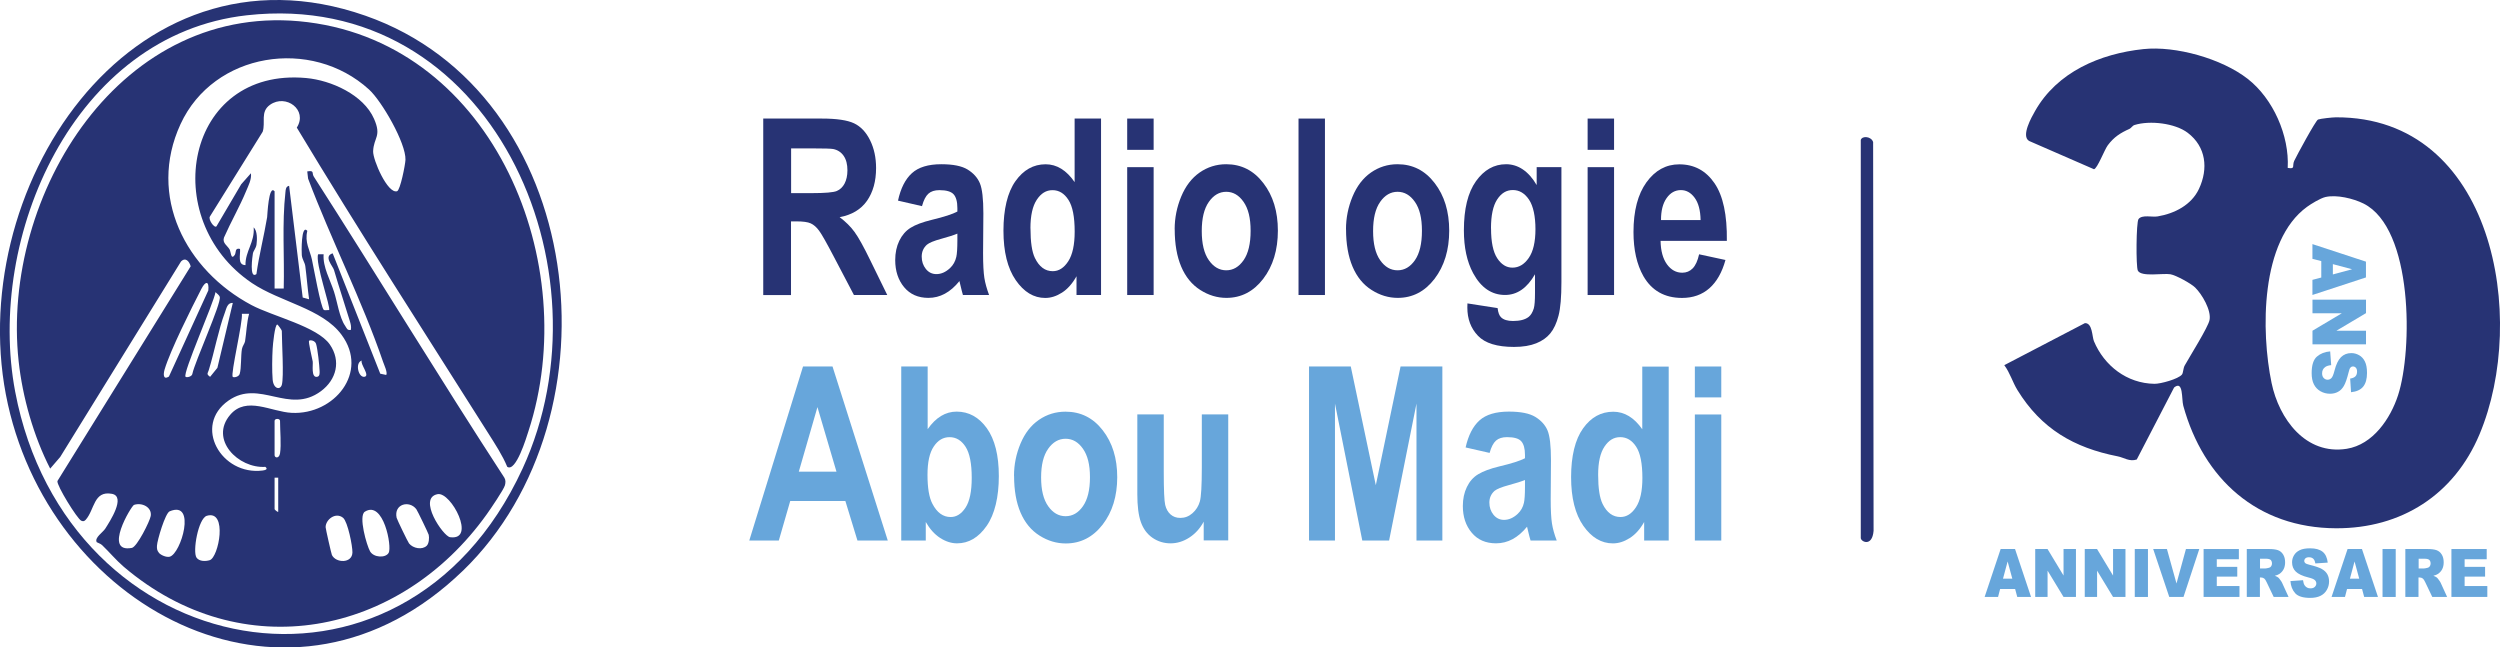
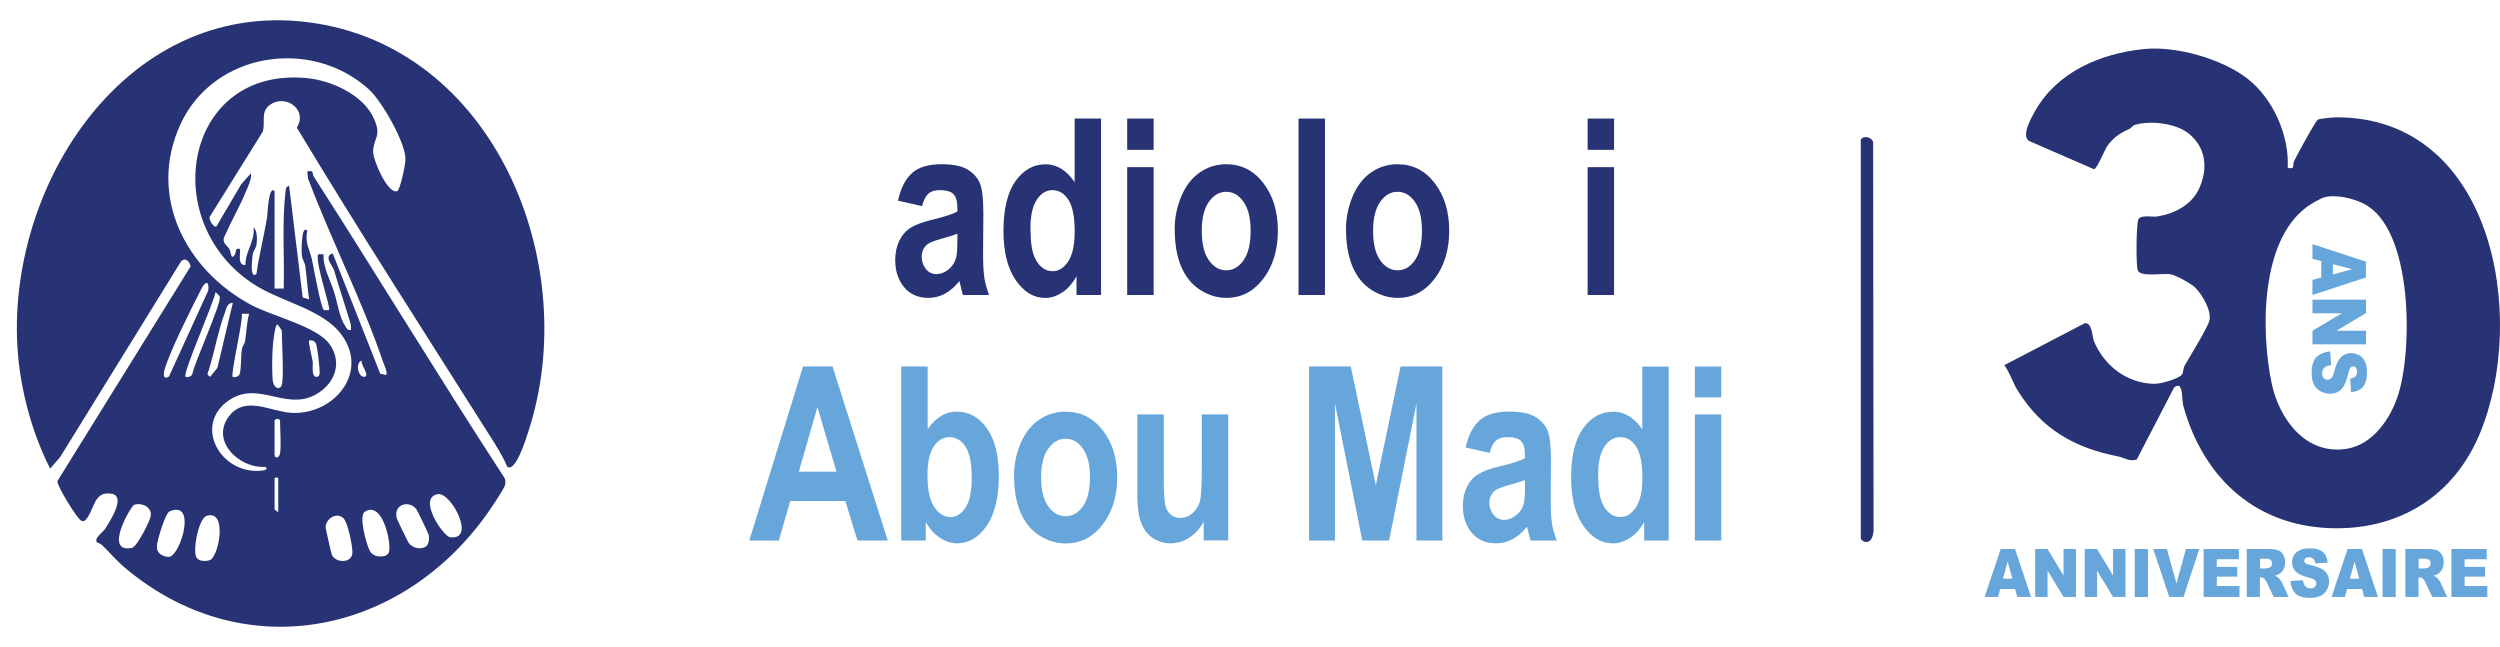
<svg xmlns="http://www.w3.org/2000/svg" width="139" height="36" viewBox="0 0 139 36" fill="none">
  <g clip-path="url(#clip0_2779_167)">
    <path d="M127.2 9.336C127.646 9.413 127.429 9.222 127.559 8.943C127.689 8.664 128.757 6.689 128.883 6.646C129.029 6.594 129.691 6.523 129.876 6.523C138.641 6.487 140.581 17.69 137.858 24.155C136.444 27.517 133.508 29.388 129.88 29.372C125.508 29.354 122.513 26.634 121.39 22.558C121.288 22.186 121.406 21.119 120.88 21.545L118.804 25.548C118.399 25.686 118.086 25.437 117.746 25.373C115.311 24.895 113.492 23.84 112.168 21.686C111.896 21.242 111.757 20.73 111.438 20.303L115.921 17.966C116.345 17.951 116.317 18.715 116.422 18.969C116.994 20.334 118.257 21.319 119.788 21.34C120.125 21.346 121.118 21.073 121.316 20.825C121.39 20.733 121.384 20.475 121.468 20.325C121.743 19.828 122.773 18.196 122.851 17.791C122.956 17.255 122.436 16.365 122.052 15.988C121.827 15.764 120.982 15.301 120.676 15.249C120.264 15.178 119.045 15.415 118.863 15.043C118.755 14.823 118.77 12.348 118.903 12.179C119.107 11.921 119.658 12.087 119.967 12.032C120.914 11.872 121.845 11.394 122.263 10.501C122.789 9.379 122.662 8.161 121.635 7.382C120.936 6.852 119.54 6.683 118.68 6.95C118.56 6.987 118.495 7.125 118.396 7.167C117.898 7.388 117.536 7.618 117.192 8.078C117.007 8.327 116.614 9.373 116.425 9.409L112.815 7.836C112.36 7.56 112.957 6.511 113.149 6.174C114.377 4.002 116.765 2.984 119.172 2.73C120.97 2.539 123.528 3.26 124.967 4.38C126.393 5.49 127.293 7.548 127.197 9.333L127.2 9.336ZM128.274 11.498C125.666 13.387 125.706 18.439 126.3 21.294C126.715 23.291 128.193 25.315 130.477 24.953C131.94 24.72 132.911 23.269 133.332 21.975C134.143 19.488 134.183 12.697 131.411 11.317C130.845 11.035 129.914 10.811 129.292 10.955C129.004 11.023 128.494 11.339 128.274 11.498Z" fill="#273374" />
-     <path d="M25.736 31.733C16.267 40.903 3.038 34.128 0.439 22.48C-2.181 10.724 7.183 -3.718 20.316 0.873C32.601 5.167 34.668 23.081 25.739 31.733H25.736ZM13.73 0.849C4.099 1.916 -0.783 13.184 0.844 21.778C3.718 36.947 22.352 40.59 29.053 26.059C34.145 15.012 27.326 -0.66 13.73 0.849Z" fill="#273374" />
    <path d="M103.459 7.781C103.537 7.532 104.05 7.581 104.146 7.9L104.171 29.516C104.091 30.436 103.459 30.117 103.459 29.912V7.781Z" fill="#273374" />
    <path d="M28.202 25.954C27.945 25.325 27.534 24.703 27.169 24.123C23.593 18.465 19.948 12.821 16.502 7.095C17.13 6.111 15.895 5.203 15.014 5.826C14.46 6.218 14.775 6.804 14.605 7.325L11.672 12.036C11.564 12.187 11.905 12.696 12.034 12.588L13.411 10.245L13.953 9.632C13.993 9.981 13.816 10.306 13.687 10.619C13.337 11.469 12.826 12.358 12.452 13.211C12.356 13.515 12.628 13.64 12.765 13.867C12.839 13.99 12.836 14.481 13.049 14.18C13.142 14.048 13.04 13.763 13.346 13.84C13.377 14.152 13.185 14.738 13.649 14.741C13.634 13.962 14.169 13.472 14.104 12.64C14.315 12.837 14.299 13.337 14.262 13.597C14.228 13.821 14.089 13.935 14.061 14.097C14.042 14.208 13.844 15.548 14.256 15.241C14.404 14.18 14.677 13.134 14.853 12.076C14.868 11.978 14.933 10.239 15.267 10.635V16.042H15.775C15.821 14.26 15.673 12.453 15.871 10.678C15.886 10.527 15.892 10.368 16.075 10.331L16.83 16.542L17.186 16.64C17.099 16.029 17.055 15.41 16.975 14.796C16.947 14.591 16.808 14.435 16.78 14.189C16.765 14.063 16.734 12.435 17.087 12.834C16.929 13.475 17.232 13.91 17.343 14.432C17.433 14.846 17.835 17.1 18.005 17.232C18.052 17.268 18.209 17.232 18.296 17.241C18.411 17.131 17.501 14.582 17.69 14.137H17.993C17.943 14.849 18.352 15.539 18.571 16.22C18.751 16.772 18.872 17.661 19.187 18.112C19.277 18.241 19.299 18.388 19.509 18.342C19.537 18.161 19.503 18.02 19.45 17.848C19.162 16.901 18.847 15.962 18.571 15.014C18.51 14.796 17.965 14.251 18.497 14.085L21.142 20.777L21.476 20.848C21.56 20.707 21.356 20.29 21.3 20.121C20.134 16.713 18.407 13.315 17.13 9.932L17.083 9.531C17.498 9.457 17.325 9.629 17.445 9.816C21.012 15.376 24.437 21.023 28.041 26.558C28.122 26.696 28.112 26.828 28.075 26.979C28.017 27.209 27.262 28.316 27.067 28.589C22.228 35.364 13.439 37.096 6.88 31.512C6.463 31.156 6.073 30.686 5.671 30.303C5.587 30.223 5.389 30.162 5.38 30.147C5.234 29.901 5.72 29.601 5.853 29.392C6.101 29 7.016 27.607 6.224 27.457C5.2 27.264 5.262 28.343 4.767 28.898C4.687 28.987 4.619 28.997 4.517 28.951C4.297 28.855 3.137 26.979 3.193 26.745L10.602 14.806C10.528 14.536 10.317 14.281 10.064 14.539L3.347 25.408L2.79 26.055C1.875 24.27 1.253 22.096 1.036 20.084C0.037 10.837 6.741 -0.075 17.12 1.234C27.5 2.544 32.413 14.704 29.381 23.976C29.279 24.292 28.685 26.279 28.202 25.954ZM14.763 25.957C13.247 26.061 11.626 24.43 12.802 23.059C13.702 22.007 15.069 22.896 16.223 22.955C18.575 23.071 20.536 20.703 18.989 18.612C17.906 17.149 15.58 16.796 14.008 15.738C8.743 12.184 10.308 3.731 17.021 4.338C18.414 4.464 20.211 5.271 20.796 6.605C21.229 7.589 20.78 7.629 20.746 8.408C20.728 8.887 21.551 10.791 22.077 10.632C22.256 10.576 22.535 9.15 22.544 8.883C22.575 7.96 21.229 5.623 20.517 4.976C17.315 2.059 11.88 2.9 10.036 6.905C8.192 10.911 10.327 15.017 13.983 16.962C15.165 17.59 17.649 18.155 18.339 19.155C18.971 20.069 18.708 21.111 17.841 21.752C16.059 23.071 14.438 21.059 12.706 22.271C10.707 23.669 12.3 26.457 14.608 26.16C14.748 26.141 14.921 26.092 14.757 25.96L14.763 25.957ZM9.392 20.937L11.583 16.146C11.635 15.615 11.431 15.606 11.196 16.063C10.645 17.134 9.467 19.48 9.151 20.547C9.074 20.814 9.071 21.139 9.392 20.937ZM10.317 20.949C10.373 21.004 10.679 20.949 10.698 20.777C10.828 20.133 12.313 16.867 12.22 16.511C12.189 16.398 12.056 16.324 11.982 16.241C11.892 16.833 10.138 20.771 10.317 20.946V20.949ZM12.941 16.845C12.641 16.818 12.585 17.161 12.508 17.367C12.146 18.327 11.926 19.55 11.607 20.581C11.549 20.768 11.459 20.793 11.682 20.952L12.087 20.452L12.944 16.845H12.941ZM13.85 17.446H13.448C13.51 17.9 12.808 20.814 12.941 20.952C12.993 21.007 13.278 20.961 13.328 20.786C13.424 20.464 13.386 19.78 13.451 19.406C13.482 19.234 13.603 19.106 13.625 18.977C13.705 18.474 13.714 17.946 13.85 17.446ZM15.669 21.4C15.793 20.964 15.669 19.02 15.669 18.394C15.669 18.354 15.45 18.044 15.416 18.044C15.28 18.044 15.171 19.155 15.159 19.391C15.131 19.888 15.119 20.615 15.159 21.102C15.202 21.627 15.58 21.703 15.669 21.397V21.4ZM17.186 18.946C17.13 19.004 17.356 19.906 17.387 20.099C17.414 20.271 17.281 21.026 17.64 20.949C17.786 20.918 17.773 20.746 17.77 20.63C17.761 20.323 17.659 19.388 17.572 19.115C17.513 18.934 17.247 18.888 17.189 18.946H17.186ZM20.115 20.047C19.729 20.161 19.917 21.007 20.267 20.949C20.595 20.891 20.007 20.228 20.115 20.047ZM15.57 25.206C15.645 24.727 15.57 23.927 15.57 23.402C15.57 23.255 15.267 23.255 15.267 23.402V25.304C15.267 25.466 15.521 25.516 15.57 25.203V25.206ZM15.469 26.558H15.267V28.31C15.267 28.328 15.403 28.466 15.469 28.46V26.558ZM24.332 27.475C23.197 27.69 24.641 29.816 25.022 29.868C26.504 30.07 25.081 27.334 24.332 27.475ZM7.45 28.073C7.301 28.126 5.714 30.772 7.332 30.463C7.62 30.407 8.331 28.984 8.381 28.687C8.458 28.199 7.886 27.92 7.45 28.073ZM23.729 30.34C23.852 30.217 23.874 29.904 23.837 29.736C23.821 29.659 23.203 28.38 23.147 28.31C22.757 27.8 21.888 28.018 22.052 28.788C22.07 28.874 22.674 30.128 22.742 30.214C22.968 30.496 23.478 30.588 23.729 30.34ZM8.832 30.735C8.947 30.87 9.253 30.999 9.436 30.953C10.067 30.791 10.939 27.8 9.433 28.429C9.188 28.53 8.74 30.036 8.727 30.343C8.721 30.503 8.727 30.607 8.836 30.735H8.832ZM21.609 30.742C21.807 30.398 21.322 27.794 20.285 28.451C19.917 28.684 20.39 30.331 20.576 30.656C20.78 31.009 21.439 31.036 21.609 30.739V30.742ZM11.499 28.678C11.023 28.822 10.695 30.683 10.93 31.009C11.085 31.22 11.428 31.217 11.66 31.146C12.158 30.996 12.675 28.325 11.499 28.678ZM19.076 28.791C18.667 28.454 18.107 28.883 18.104 29.309C18.104 29.389 18.42 30.785 18.454 30.858C18.674 31.312 19.58 31.337 19.595 30.717C19.605 30.374 19.336 29.006 19.076 28.791Z" fill="#273374" />
-     <path d="M42.436 16.403V6.592H45.697C46.517 6.592 47.114 6.681 47.485 6.856C47.856 7.033 48.154 7.346 48.376 7.797C48.599 8.248 48.71 8.763 48.71 9.343C48.71 10.079 48.54 10.686 48.203 11.168C47.866 11.646 47.358 11.95 46.684 12.075C47.018 12.324 47.297 12.6 47.513 12.898C47.73 13.195 48.027 13.729 48.395 14.489L49.332 16.403H47.479L46.359 14.268C45.96 13.505 45.688 13.023 45.542 12.827C45.397 12.628 45.239 12.493 45.075 12.419C44.911 12.345 44.651 12.309 44.296 12.309H43.98V16.406H42.43L42.436 16.403ZM43.986 10.738H45.134C45.877 10.738 46.341 10.698 46.526 10.619C46.712 10.539 46.857 10.401 46.959 10.205C47.061 10.008 47.117 9.763 47.117 9.469C47.117 9.137 47.049 8.871 46.91 8.668C46.771 8.466 46.579 8.337 46.325 8.285C46.198 8.263 45.824 8.251 45.196 8.251H43.986V10.741V10.738Z" fill="#273374" />
    <path d="M51.263 11.462L49.929 11.155C50.078 10.468 50.337 9.959 50.703 9.628C51.068 9.296 51.612 9.131 52.336 9.131C52.992 9.131 53.481 9.229 53.802 9.428C54.124 9.628 54.35 9.879 54.48 10.186C54.61 10.493 54.675 11.054 54.675 11.87L54.659 14.066C54.659 14.691 54.684 15.151 54.73 15.449C54.777 15.746 54.867 16.062 54.993 16.403H53.539C53.502 16.277 53.453 16.093 53.397 15.848C53.372 15.737 53.354 15.664 53.344 15.627C53.094 15.94 52.825 16.173 52.537 16.329C52.249 16.485 51.946 16.562 51.621 16.562C51.049 16.562 50.597 16.363 50.269 15.967C49.941 15.572 49.774 15.069 49.774 14.461C49.774 14.059 49.849 13.701 50 13.388C50.152 13.075 50.359 12.833 50.631 12.664C50.901 12.495 51.29 12.351 51.801 12.225C52.488 12.06 52.964 11.906 53.23 11.762V11.575C53.23 11.213 53.159 10.956 53.02 10.802C52.88 10.649 52.617 10.572 52.231 10.572C51.968 10.572 51.764 10.637 51.618 10.769C51.473 10.9 51.352 11.13 51.263 11.462ZM53.23 12.989C53.041 13.069 52.744 13.167 52.336 13.277C51.928 13.388 51.662 13.498 51.535 13.606C51.343 13.78 51.247 14.001 51.247 14.268C51.247 14.535 51.324 14.759 51.476 14.952C51.631 15.145 51.825 15.24 52.064 15.24C52.33 15.24 52.58 15.13 52.822 14.906C53.001 14.737 53.116 14.529 53.171 14.283C53.208 14.124 53.23 13.817 53.23 13.366V12.992V12.989Z" fill="#273374" />
    <path d="M61.221 16.403H59.854V15.36C59.628 15.765 59.359 16.069 59.05 16.268C58.74 16.467 58.431 16.566 58.115 16.566C57.478 16.566 56.931 16.237 56.476 15.578C56.021 14.919 55.792 14.002 55.792 12.824C55.792 11.646 56.015 10.701 56.457 10.076C56.9 9.45 57.459 9.134 58.137 9.134C58.759 9.134 59.294 9.466 59.749 10.125V6.592H61.218V16.403H61.221ZM57.295 12.695C57.295 13.453 57.376 14.002 57.54 14.342C57.778 14.833 58.109 15.078 58.533 15.078C58.87 15.078 59.158 14.894 59.396 14.526C59.634 14.158 59.752 13.609 59.752 12.876C59.752 12.06 59.638 11.471 59.405 11.113C59.176 10.754 58.88 10.573 58.521 10.573C58.162 10.573 57.88 10.751 57.645 11.106C57.41 11.462 57.292 11.99 57.292 12.695H57.295Z" fill="#273374" />
    <path d="M62.672 8.331V6.592H64.142V8.331H62.672ZM62.672 16.403V9.294H64.142V16.403H62.672Z" fill="#273374" />
    <path d="M65.311 12.747C65.311 12.121 65.432 11.517 65.673 10.934C65.914 10.351 66.255 9.904 66.697 9.594C67.139 9.287 67.631 9.131 68.176 9.131C69.017 9.131 69.707 9.48 70.242 10.18C70.781 10.879 71.05 11.759 71.05 12.826C71.05 13.894 70.778 14.793 70.236 15.501C69.695 16.209 69.011 16.562 68.188 16.562C67.678 16.562 67.192 16.415 66.731 16.12C66.27 15.826 65.917 15.394 65.676 14.826C65.435 14.256 65.314 13.566 65.314 12.747H65.311ZM66.818 12.848C66.818 13.553 66.948 14.093 67.211 14.467C67.474 14.841 67.795 15.029 68.179 15.029C68.562 15.029 68.884 14.841 69.144 14.467C69.404 14.093 69.534 13.547 69.534 12.833C69.534 12.118 69.404 11.6 69.144 11.226C68.884 10.851 68.562 10.664 68.179 10.664C67.795 10.664 67.474 10.851 67.211 11.226C66.948 11.6 66.818 12.139 66.818 12.845V12.848Z" fill="#273374" />
    <path d="M72.198 16.403V6.592H73.667V16.403H72.198Z" fill="#273374" />
    <path d="M74.837 12.747C74.837 12.121 74.958 11.517 75.199 10.934C75.44 10.351 75.781 9.904 76.223 9.594C76.665 9.287 77.157 9.131 77.702 9.131C78.543 9.131 79.233 9.48 79.768 10.18C80.307 10.879 80.576 11.759 80.576 12.826C80.576 13.894 80.303 14.793 79.762 15.501C79.221 16.209 78.537 16.562 77.714 16.562C77.204 16.562 76.718 16.415 76.257 16.12C75.793 15.826 75.443 15.394 75.202 14.826C74.961 14.256 74.84 13.566 74.84 12.747H74.837ZM76.344 12.848C76.344 13.553 76.474 14.093 76.736 14.467C76.999 14.841 77.321 15.029 77.705 15.029C78.088 15.029 78.41 14.841 78.67 14.467C78.93 14.093 79.06 13.547 79.06 12.833C79.06 12.118 78.93 11.6 78.67 11.226C78.41 10.851 78.088 10.664 77.705 10.664C77.321 10.664 76.999 10.851 76.736 11.226C76.474 11.6 76.344 12.139 76.344 12.845V12.848Z" fill="#273374" />
-     <path d="M81.587 16.869L83.267 17.13C83.295 17.378 83.36 17.553 83.462 17.645C83.601 17.78 83.821 17.847 84.121 17.847C84.504 17.847 84.792 17.774 84.984 17.626C85.114 17.528 85.21 17.369 85.278 17.151C85.324 16.994 85.346 16.706 85.346 16.286V15.249C84.906 16.016 84.353 16.4 83.681 16.4C82.936 16.4 82.342 15.995 81.906 15.188C81.562 14.55 81.392 13.756 81.392 12.805C81.392 11.615 81.615 10.704 82.063 10.075C82.512 9.447 83.069 9.131 83.737 9.131C84.405 9.131 84.99 9.517 85.439 10.29V9.293H86.815V15.673C86.815 16.513 86.763 17.139 86.654 17.553C86.546 17.967 86.395 18.292 86.2 18.531C86.005 18.77 85.745 18.954 85.417 19.086C85.089 19.218 84.678 19.289 84.18 19.289C83.236 19.289 82.568 19.083 82.175 18.669C81.779 18.255 81.584 17.734 81.584 17.099C81.584 17.038 81.584 16.961 81.59 16.872L81.587 16.869ZM82.902 12.701C82.902 13.455 83.016 14.007 83.245 14.357C83.474 14.707 83.756 14.881 84.09 14.881C84.449 14.881 84.752 14.7 84.999 14.342C85.247 13.983 85.371 13.449 85.371 12.744C85.371 12.038 85.253 11.462 85.015 11.103C84.777 10.747 84.477 10.566 84.115 10.566C83.753 10.566 83.471 10.741 83.242 11.091C83.013 11.44 82.899 11.974 82.899 12.695L82.902 12.701Z" fill="#273374" />
    <path d="M88.272 8.331V6.592H89.742V8.331H88.272ZM88.272 16.403V9.294H89.742V16.403H88.272Z" fill="#273374" />
-     <path d="M94.469 14.139L95.936 14.455C95.747 15.142 95.45 15.666 95.045 16.025C94.639 16.384 94.129 16.565 93.519 16.565C92.554 16.565 91.837 16.16 91.373 15.354C91.007 14.706 90.822 13.89 90.822 12.903C90.822 11.725 91.063 10.802 91.543 10.136C92.025 9.471 92.632 9.137 93.368 9.137C94.194 9.137 94.847 9.486 95.326 10.186C95.806 10.885 96.032 11.952 96.013 13.394H92.328C92.338 13.952 92.458 14.384 92.684 14.697C92.91 15.007 93.195 15.163 93.532 15.163C93.761 15.163 93.956 15.084 94.114 14.921C94.271 14.761 94.389 14.501 94.469 14.145V14.139ZM94.553 12.237C94.543 11.691 94.432 11.28 94.222 10.995C94.011 10.71 93.758 10.569 93.458 10.569C93.136 10.569 92.87 10.719 92.662 11.017C92.452 11.317 92.35 11.722 92.353 12.234H94.553V12.237Z" fill="#273374" />
    <path d="M49.36 30.053H47.674L47.002 27.854H43.937L43.302 30.053H41.66L44.648 20.377H46.288L49.36 30.053ZM46.508 26.226L45.45 22.634L44.413 26.226H46.508Z" fill="#67A6DB" />
    <path d="M50.109 30.053V20.377H51.578V23.861C52.033 23.211 52.568 22.886 53.19 22.886C53.867 22.886 54.427 23.195 54.87 23.812C55.312 24.431 55.535 25.318 55.535 26.474C55.535 27.63 55.309 28.593 54.857 29.241C54.406 29.888 53.858 30.21 53.212 30.21C52.893 30.21 52.58 30.108 52.271 29.909C51.962 29.71 51.696 29.412 51.473 29.023V30.053H50.105H50.109ZM51.569 26.397C51.569 27.124 51.658 27.661 51.841 28.008C52.095 28.501 52.435 28.747 52.856 28.747C53.181 28.747 53.456 28.572 53.685 28.222C53.914 27.873 54.028 27.321 54.028 26.569C54.028 25.769 53.914 25.192 53.682 24.836C53.453 24.484 53.156 24.306 52.797 24.306C52.438 24.306 52.15 24.477 51.918 24.824C51.683 25.171 51.569 25.695 51.569 26.397Z" fill="#67A6DB" />
    <path d="M56.379 26.449C56.379 25.833 56.5 25.238 56.741 24.661C56.983 24.085 57.323 23.646 57.765 23.343C58.208 23.039 58.7 22.889 59.244 22.889C60.086 22.889 60.776 23.232 61.311 23.922C61.849 24.612 62.118 25.48 62.118 26.532C62.118 27.584 61.846 28.471 61.305 29.17C60.763 29.869 60.08 30.216 59.257 30.216C58.746 30.216 58.26 30.072 57.799 29.78C57.338 29.489 56.986 29.066 56.744 28.504C56.503 27.943 56.383 27.259 56.383 26.456L56.379 26.449ZM57.886 26.548C57.886 27.244 58.016 27.774 58.279 28.145C58.542 28.517 58.864 28.701 59.247 28.701C59.631 28.701 59.953 28.517 60.212 28.145C60.472 27.774 60.602 27.238 60.602 26.535C60.602 25.833 60.472 25.321 60.212 24.95C59.953 24.579 59.631 24.395 59.247 24.395C58.864 24.395 58.542 24.579 58.279 24.95C58.016 25.321 57.886 25.851 57.886 26.548Z" fill="#67A6DB" />
    <path d="M66.926 30.053V29.004C66.725 29.378 66.459 29.673 66.128 29.888C65.797 30.102 65.45 30.21 65.082 30.21C64.714 30.21 64.374 30.105 64.077 29.9C63.78 29.694 63.566 29.403 63.433 29.029C63.3 28.655 63.235 28.136 63.235 27.477V23.042H64.705V26.262C64.705 27.247 64.733 27.851 64.785 28.075C64.838 28.296 64.937 28.474 65.082 28.602C65.228 28.731 65.407 28.796 65.627 28.796C65.877 28.796 66.103 28.71 66.301 28.535C66.499 28.36 66.635 28.146 66.71 27.888C66.784 27.63 66.821 27.002 66.821 25.996V23.039H68.29V30.047H66.923L66.926 30.053Z" fill="#67A6DB" />
    <path d="M72.782 30.053V20.377H75.103L76.495 26.977L77.871 20.377H80.195V30.053H78.756V22.438L77.234 30.053H75.743L74.224 22.438V30.053H72.785H72.782Z" fill="#67A6DB" />
    <path d="M82.822 25.182L81.488 24.878C81.64 24.201 81.897 23.701 82.262 23.372C82.627 23.047 83.171 22.885 83.895 22.885C84.551 22.885 85.04 22.983 85.362 23.179C85.683 23.375 85.909 23.624 86.039 23.924C86.169 24.225 86.234 24.78 86.234 25.584L86.219 27.749C86.219 28.365 86.243 28.819 86.29 29.111C86.336 29.402 86.426 29.718 86.553 30.052H85.099C85.061 29.93 85.012 29.746 84.956 29.503C84.931 29.393 84.916 29.319 84.904 29.285C84.653 29.592 84.384 29.825 84.096 29.979C83.808 30.132 83.505 30.209 83.18 30.209C82.608 30.209 82.156 30.012 81.829 29.62C81.498 29.227 81.334 28.733 81.334 28.135C81.334 27.74 81.408 27.387 81.559 27.077C81.708 26.767 81.918 26.528 82.191 26.366C82.463 26.203 82.849 26.056 83.36 25.933C84.047 25.771 84.523 25.617 84.789 25.479V25.295C84.789 24.94 84.718 24.685 84.579 24.532C84.44 24.378 84.177 24.305 83.79 24.305C83.527 24.305 83.323 24.369 83.177 24.498C83.032 24.627 82.911 24.857 82.822 25.182ZM84.792 26.685C84.603 26.765 84.306 26.86 83.898 26.97C83.49 27.08 83.224 27.188 83.097 27.292C82.905 27.464 82.809 27.681 82.809 27.945C82.809 28.209 82.886 28.43 83.038 28.62C83.193 28.81 83.388 28.905 83.623 28.905C83.889 28.905 84.143 28.795 84.381 28.574C84.56 28.408 84.675 28.203 84.73 27.961C84.767 27.801 84.789 27.5 84.789 27.056V26.685H84.792Z" fill="#67A6DB" />
    <path d="M92.783 30.053H91.415V29.022C91.19 29.424 90.921 29.722 90.611 29.918C90.302 30.114 89.992 30.212 89.677 30.212C89.04 30.212 88.492 29.887 88.037 29.24C87.582 28.59 87.353 27.685 87.353 26.526C87.353 25.367 87.576 24.434 88.019 23.818C88.461 23.198 89.021 22.892 89.698 22.892C90.32 22.892 90.856 23.217 91.31 23.867V20.383H92.78V30.059L92.783 30.053ZM88.857 26.397C88.857 27.145 88.941 27.685 89.105 28.02C89.343 28.504 89.674 28.746 90.098 28.746C90.435 28.746 90.723 28.566 90.961 28.201C91.199 27.839 91.317 27.296 91.317 26.575C91.317 25.771 91.202 25.189 90.97 24.836C90.741 24.483 90.444 24.305 90.085 24.305C89.726 24.305 89.445 24.48 89.21 24.83C88.975 25.18 88.857 25.701 88.857 26.397Z" fill="#67A6DB" />
    <path d="M94.234 22.095V20.377H95.703V22.095H94.234ZM94.234 30.053V23.045H95.703V30.053H94.234Z" fill="#67A6DB" />
    <path d="M129.063 15.428V14.517L128.571 14.391V13.572L131.547 14.548V15.425L128.571 16.4V15.56L129.063 15.431V15.428ZM129.707 15.259L130.777 14.971L129.707 14.686V15.256V15.259Z" fill="#67A6DB" />
    <path d="M131.55 16.658V17.41L129.905 18.388H131.55V19.145H128.574V18.388L130.208 17.416H128.574V16.661H131.55V16.658Z" fill="#67A6DB" />
    <path d="M129.558 19.537L129.614 20.301C129.471 20.316 129.363 20.35 129.289 20.402C129.168 20.485 129.109 20.604 129.109 20.758C129.109 20.871 129.14 20.96 129.202 21.021C129.264 21.083 129.335 21.113 129.416 21.113C129.493 21.113 129.561 21.083 129.623 21.025C129.685 20.966 129.741 20.828 129.796 20.614C129.886 20.261 130.007 20.009 130.158 19.859C130.31 19.709 130.502 19.632 130.734 19.632C130.888 19.632 131.031 19.672 131.167 19.749C131.303 19.825 131.411 19.942 131.488 20.098C131.566 20.255 131.606 20.466 131.606 20.736C131.606 21.067 131.535 21.322 131.393 21.497C131.25 21.672 131.024 21.776 130.718 21.807L130.669 21.049C130.802 21.028 130.901 20.988 130.963 20.923C131.024 20.859 131.052 20.77 131.052 20.657C131.052 20.564 131.031 20.494 130.984 20.445C130.938 20.396 130.882 20.374 130.817 20.374C130.771 20.374 130.727 20.393 130.69 20.433C130.65 20.47 130.613 20.561 130.582 20.703C130.495 21.052 130.409 21.304 130.319 21.457C130.229 21.61 130.121 21.721 129.988 21.788C129.858 21.859 129.71 21.892 129.549 21.892C129.357 21.892 129.181 21.846 129.02 21.755C128.859 21.663 128.735 21.534 128.652 21.368C128.568 21.203 128.528 20.994 128.528 20.742C128.528 20.301 128.627 19.994 128.822 19.825C129.017 19.657 129.264 19.559 129.564 19.537H129.558Z" fill="#67A6DB" />
    <path d="M112.035 32.75H111.206L111.092 33.189H110.346L111.237 30.523H112.035L112.926 33.189H112.159L112.042 32.75H112.035ZM111.884 32.173L111.624 31.217L111.367 32.173H111.887H111.884Z" fill="#67A6DB" />
    <path d="M113.158 30.525H113.842L114.733 32.001V30.525H115.423V33.191H114.733L113.845 31.728V33.191H113.158V30.525Z" fill="#67A6DB" />
    <path d="M115.912 30.525H116.595L117.486 32.001V30.525H118.176V33.191H117.486L116.598 31.728V33.191H115.912V30.525Z" fill="#67A6DB" />
    <path d="M118.693 30.525H119.426V33.191H118.693V30.525Z" fill="#67A6DB" />
    <path d="M119.717 30.525H120.481L121.013 32.442L121.539 30.525H122.281L121.403 33.191H120.611L119.717 30.525Z" fill="#67A6DB" />
    <path d="M122.52 30.526H124.481V31.094H123.253V31.517H124.392V32.06H123.253V32.584H124.515V33.189H122.52V30.523V30.526Z" fill="#67A6DB" />
    <path d="M124.921 33.191V30.525H126.139C126.365 30.525 126.539 30.547 126.656 30.59C126.774 30.633 126.873 30.715 126.944 30.832C127.018 30.952 127.052 31.093 127.052 31.265C127.052 31.412 127.024 31.541 126.969 31.648C126.913 31.755 126.836 31.841 126.737 31.909C126.675 31.951 126.588 31.985 126.48 32.013C126.566 32.047 126.631 32.077 126.672 32.111C126.699 32.133 126.737 32.178 126.789 32.252C126.842 32.323 126.876 32.378 126.891 32.418L127.244 33.191H126.418L126.028 32.375C125.979 32.27 125.935 32.2 125.895 32.169C125.842 32.129 125.784 32.108 125.716 32.108H125.651V33.191H124.917H124.921ZM125.654 31.605H125.963C125.997 31.605 126.062 31.593 126.158 31.568C126.208 31.556 126.248 31.528 126.276 31.485C126.307 31.439 126.322 31.39 126.322 31.332C126.322 31.246 126.297 31.179 126.251 31.133C126.201 31.087 126.112 31.065 125.979 31.065H125.657V31.608L125.654 31.605Z" fill="#67A6DB" />
    <path d="M127.352 32.308L128.048 32.259C128.064 32.388 128.095 32.483 128.141 32.55C128.215 32.658 128.324 32.713 128.463 32.713C128.568 32.713 128.648 32.685 128.704 32.63C128.76 32.575 128.788 32.511 128.788 32.44C128.788 32.369 128.76 32.308 128.707 32.256C128.655 32.201 128.528 32.149 128.333 32.103C128.011 32.023 127.782 31.913 127.646 31.781C127.507 31.646 127.439 31.474 127.439 31.265C127.439 31.127 127.473 30.998 127.544 30.879C127.615 30.756 127.72 30.661 127.863 30.591C128.005 30.52 128.197 30.486 128.444 30.486C128.747 30.486 128.976 30.551 129.137 30.677C129.295 30.802 129.391 31.005 129.422 31.281L128.732 31.327C128.713 31.207 128.676 31.118 128.618 31.066C128.559 31.011 128.478 30.983 128.373 30.983C128.29 30.983 128.225 31.005 128.181 31.044C128.138 31.084 128.116 31.134 128.116 31.192C128.116 31.235 128.135 31.271 128.169 31.305C128.203 31.339 128.287 31.373 128.413 31.403C128.732 31.48 128.961 31.56 129.1 31.64C129.239 31.719 129.338 31.817 129.403 31.934C129.465 32.05 129.496 32.182 129.496 32.33C129.496 32.501 129.453 32.658 129.369 32.802C129.286 32.946 129.168 33.056 129.017 33.13C128.865 33.204 128.676 33.243 128.447 33.243C128.045 33.243 127.767 33.155 127.612 32.983C127.457 32.808 127.368 32.587 127.349 32.317L127.352 32.308Z" fill="#67A6DB" />
    <path d="M131.324 32.75H130.495L130.381 33.189H129.635L130.526 30.523H131.324L132.215 33.189H131.448L131.331 32.75H131.324ZM131.173 32.173L130.913 31.217L130.656 32.173H131.176H131.173Z" fill="#67A6DB" />
    <path d="M132.469 30.525H133.202V33.191H132.469V30.525Z" fill="#67A6DB" />
    <path d="M133.737 33.191V30.525H134.956C135.182 30.525 135.355 30.547 135.473 30.59C135.591 30.633 135.69 30.715 135.761 30.832C135.835 30.952 135.869 31.093 135.869 31.265C135.869 31.412 135.841 31.541 135.786 31.648C135.73 31.755 135.652 31.841 135.553 31.909C135.492 31.951 135.405 31.985 135.297 32.013C135.383 32.047 135.448 32.077 135.489 32.111C135.516 32.133 135.553 32.178 135.606 32.252C135.659 32.323 135.693 32.378 135.708 32.418L136.061 33.191H135.235L134.845 32.375C134.796 32.27 134.752 32.2 134.712 32.169C134.659 32.129 134.601 32.108 134.533 32.108H134.468V33.191H133.734H133.737ZM134.474 31.605H134.783C134.817 31.605 134.882 31.593 134.978 31.568C135.028 31.556 135.068 31.528 135.096 31.485C135.127 31.439 135.142 31.39 135.142 31.332C135.142 31.246 135.117 31.179 135.071 31.133C135.021 31.087 134.932 31.065 134.799 31.065H134.477V31.608L134.474 31.605Z" fill="#67A6DB" />
    <path d="M136.299 30.526H138.261V31.094H137.033V31.517H138.171V32.06H137.033V32.584H138.295V33.189H136.299V30.523V30.526Z" fill="#67A6DB" />
  </g>
  <defs>
    <clipPath id="clip0_2779_167">
      <rect width="139" height="36" fill="white" />
    </clipPath>
  </defs>
</svg>